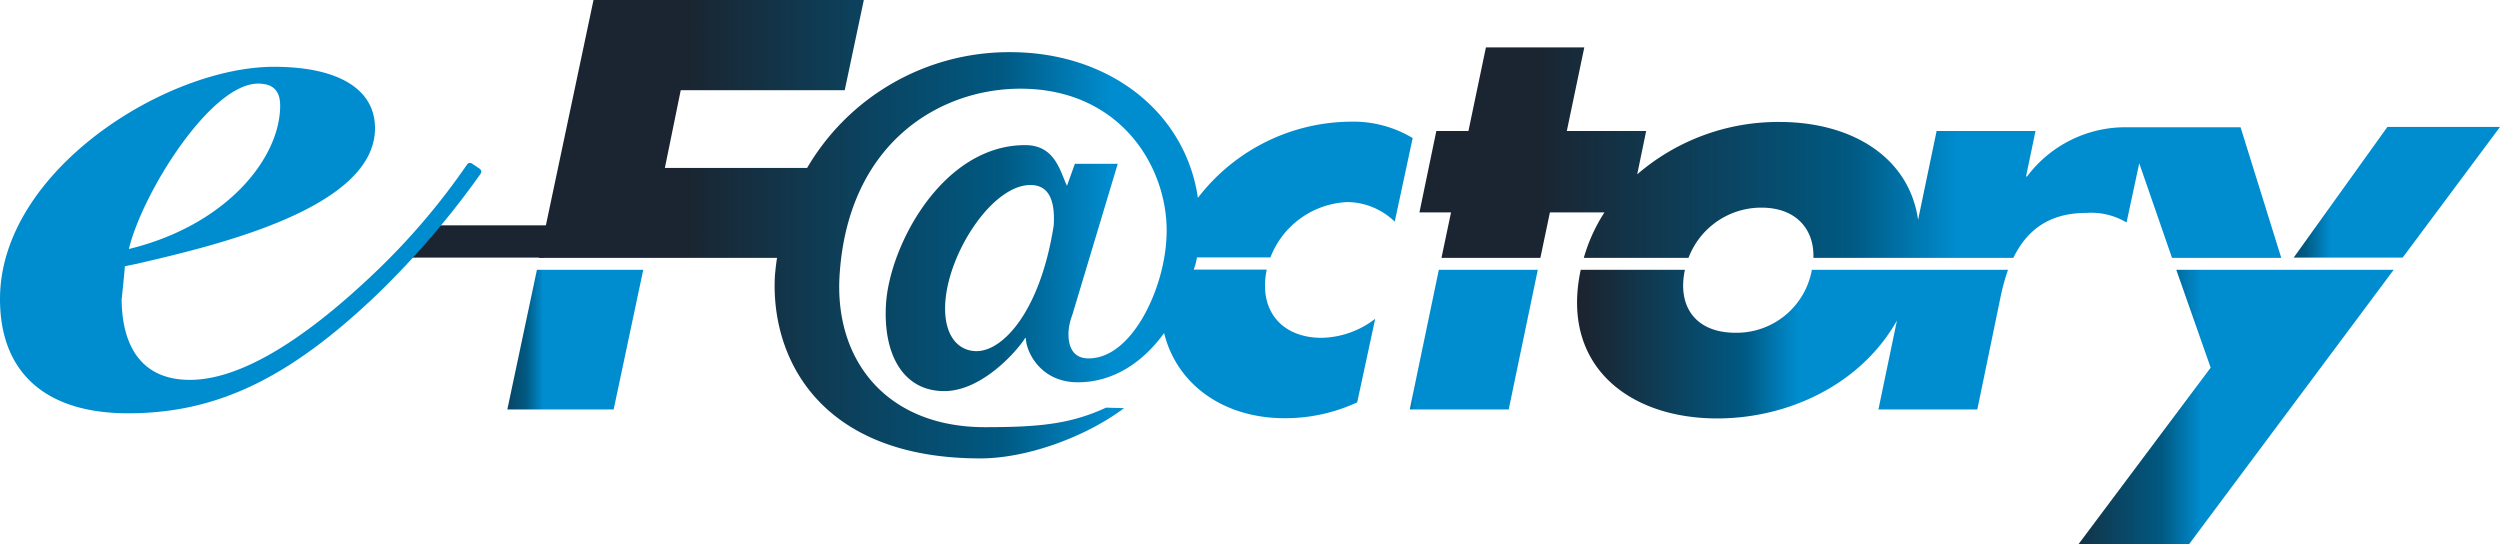
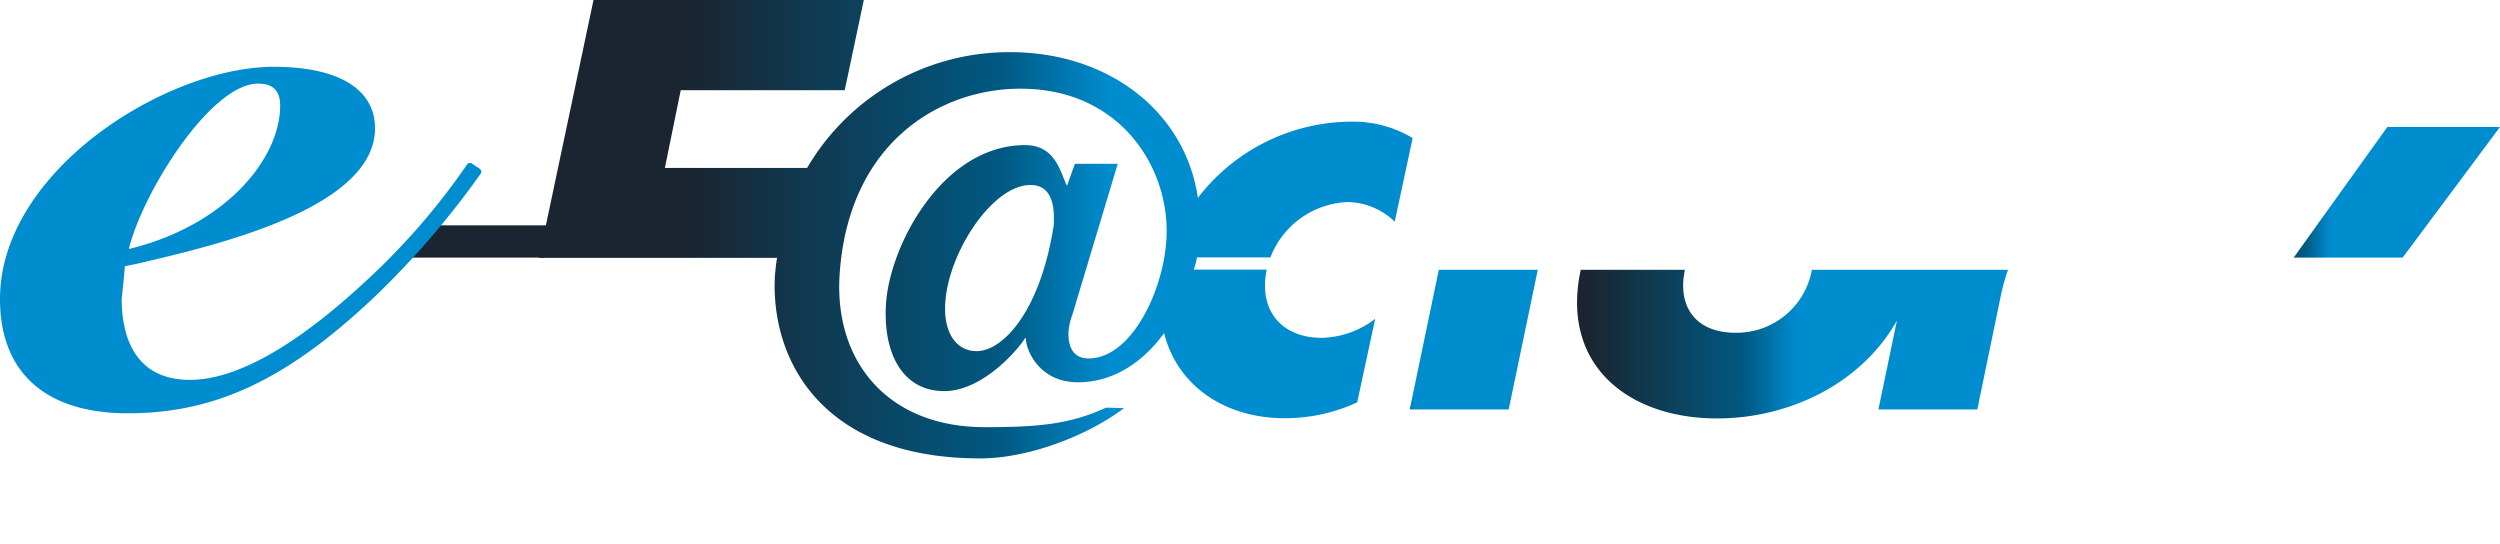
<svg xmlns="http://www.w3.org/2000/svg" xmlns:xlink="http://www.w3.org/1999/xlink" id="Layer_1" data-name="Layer 1" viewBox="0 0 340.26 74.09">
  <defs>
    <style>.cls-1,.cls-2,.cls-3,.cls-4,.cls-5,.cls-6,.cls-7{fill-rule:evenodd;}.cls-1{fill:url(#linear-gradient);}.cls-2{fill:url(#linear-gradient-2);}.cls-3{fill:url(#linear-gradient-3);}.cls-4{fill:url(#linear-gradient-4);}.cls-5{fill:url(#linear-gradient-5);}.cls-6{fill:url(#linear-gradient-6);}.cls-7{fill:url(#linear-gradient-7);}.cls-8{fill:#1a2531;}.cls-9{fill:#008dd0;}</style>
    <linearGradient id="linear-gradient" x1="4302.5" y1="-3547.33" x2="4559.5" y2="-3547.33" gradientTransform="matrix(0.07, 0, 0, -0.07, -240.72, -209.18)" gradientUnits="userSpaceOnUse">
      <stop offset="0" stop-color="#1a2531" />
      <stop offset="0.25" stop-color="#1a2531" />
      <stop offset="0.62" stop-color="#005982" />
      <stop offset="0.75" stop-color="#008dd0" />
      <stop offset="1" stop-color="#008dd0" />
    </linearGradient>
    <linearGradient id="linear-gradient-2" x1="4362.5" y1="-3338.33" x2="6014.5" y2="-3338.33" gradientTransform="matrix(0.07, 0, 0, -0.07, -113.22, 174.72)" xlink:href="#linear-gradient" />
    <linearGradient id="linear-gradient-3" x1="6008.5" y1="-3547.33" x2="6250.5" y2="-3547.33" xlink:href="#linear-gradient" />
    <linearGradient id="linear-gradient-4" x1="7679.1" y1="-3268.83" x2="8069.1" y2="-3268.83" xlink:href="#linear-gradient" />
    <linearGradient id="linear-gradient-5" x1="6026.5" y1="-3193.33" x2="7655.5" y2="-3193.33" gradientTransform="matrix(0.07, 0, 0, -0.07, -113.22, 174.72)" xlink:href="#linear-gradient" />
    <linearGradient id="linear-gradient-6" x1="7272.5" y1="-3674.83" x2="7868.5" y2="-3674.83" xlink:href="#linear-gradient" />
    <linearGradient id="linear-gradient-7" x1="6324.78" y1="-3555.83" x2="7139.5" y2="-3555.83" gradientTransform="matrix(0.07, 0, 0, -0.07, -113.22, 174.72)" xlink:href="#linear-gradient" />
  </defs>
  <g id="Layer_1-2" data-name="Layer_1">
    <g id="_879166346624" data-name=" 879166346624">
-       <polygon class="cls-1" points="87.55 36.72 73.08 36.72 69.05 55.73 83.52 55.73 87.55 36.72" />
-       <path class="cls-2" d="M245.08,383.9H208.29L200.87,419h32.4c-.14.8-.21,1.59-.29,2.38h0c-.64,11.38,6.27,24.91,27.94,24.91h0c6.48,0,14.47-3,19.58-6.84h0l-2.45-.07c-4.82,2.23-9.07,2.66-16.48,2.66h0c-13.25,0-20.45-8.92-19.8-20.52h0c1.08-18.14,13.61-25.55,24.62-25.55h0c14,0,20.45,11.3,19.87,20.44h0c-.36,7-4.75,16.27-10.58,16.27h0c-2.31,0-2.81-1.87-2.74-3.6h0a7.84,7.84,0,0,1,.51-2.3h0l6.19-20.59h-5.83l-1.08,3c-.94-1.94-1.59-5.54-5.69-5.54h0c-11.23,0-18.43,13.61-18.94,21.6h0c-.43,6.84,2.31,11.88,7.92,11.88h0c5.26,0,10.08-5.69,11-7.2h.14c-.14,1.15,1.51,6,7.06,6h0c4.89,0,8.92-2.81,11.73-6.7h0c1.73,7,8.07,11.59,16.42,11.59h0a23.29,23.29,0,0,0,9.86-2.16h0l2.45-11.37a12.35,12.35,0,0,1-7.27,2.59h0c-5.55,0-8.64-3.82-7.49-9.29h-9.94a8.38,8.38,0,0,0,.44-1.66h10A11.76,11.76,0,0,1,311,411.4h0a9.46,9.46,0,0,1,6.34,2.67h0l2.44-11.38a15.66,15.66,0,0,0-8.42-2.23h0a26.44,26.44,0,0,0-20.81,10.37h0C288.85,399.17,278.49,391,265,391h0a31.84,31.84,0,0,0-27.64,15.76H218l2.16-10.58h22.32Zm11.09,41.18c.43-6.84,6.41-16,11.59-16h0c2.37,0,3.38,1.87,3.17,5.47h0c-1.8,11.59-6.84,17.14-10.51,17.14h0c-2.52,0-4.54-2.16-4.25-6.63Z" transform="translate(-127.51 -383.9)" />
+       <path class="cls-2" d="M245.08,383.9H208.29L200.87,419h32.4c-.14.8-.21,1.59-.29,2.38h0c-.64,11.38,6.27,24.91,27.94,24.91h0c6.48,0,14.47-3,19.58-6.84h0l-2.45-.07c-4.82,2.23-9.07,2.66-16.48,2.66h0c-13.25,0-20.45-8.92-19.8-20.52h0c1.08-18.14,13.61-25.55,24.62-25.55h0c14,0,20.45,11.3,19.87,20.44h0c-.36,7-4.75,16.27-10.58,16.27h0c-2.31,0-2.81-1.87-2.74-3.6h0a7.84,7.84,0,0,1,.51-2.3h0l6.19-20.59h-5.83l-1.08,3c-.94-1.94-1.59-5.54-5.69-5.54h0c-11.23,0-18.43,13.61-18.94,21.6c-.43,6.84,2.31,11.88,7.92,11.88h0c5.26,0,10.08-5.69,11-7.2h.14c-.14,1.15,1.51,6,7.06,6h0c4.89,0,8.92-2.81,11.73-6.7h0c1.73,7,8.07,11.59,16.42,11.59h0a23.29,23.29,0,0,0,9.86-2.16h0l2.45-11.37a12.35,12.35,0,0,1-7.27,2.59h0c-5.55,0-8.64-3.82-7.49-9.29h-9.94a8.38,8.38,0,0,0,.44-1.66h10A11.76,11.76,0,0,1,311,411.4h0a9.46,9.46,0,0,1,6.34,2.67h0l2.44-11.38a15.66,15.66,0,0,0-8.42-2.23h0a26.44,26.44,0,0,0-20.81,10.37h0C288.85,399.17,278.49,391,265,391h0a31.84,31.84,0,0,0-27.64,15.76H218l2.16-10.58h22.32Zm11.09,41.18c.43-6.84,6.41-16,11.59-16h0c2.37,0,3.38,1.87,3.17,5.47h0c-1.8,11.59-6.84,17.14-10.51,17.14h0c-2.52,0-4.54-2.16-4.25-6.63Z" transform="translate(-127.51 -383.9)" />
      <polygon class="cls-3" points="209.3 36.72 195.83 36.72 191.87 55.73 205.34 55.73 209.3 36.72" />
      <polygon class="cls-4" points="340.26 17.28 324.93 17.28 312.18 35.06 327.01 35.06 340.26 17.28" />
-       <path class="cls-5" d="M323.7,419h13.46l1.3-6.19h7.42a22.88,22.88,0,0,0-2.81,6.19h14.25a10.59,10.59,0,0,1,9.94-6.84h0c4.75,0,7.2,3,7.06,6.84h27.21c1.8-3.67,4.75-6.12,9.94-6.12h0a9.39,9.39,0,0,1,5.47,1.3h0l1.73-8.06L423.13,419H438l-5.54-17.78H416.94a16.72,16.72,0,0,0-13.54,6.7h-.14l1.29-6.19H391.09l-2.52,12.09c-1.22-8.57-9.07-13.32-18.86-13.32h0a29.34,29.34,0,0,0-19.37,7.13h0l1.22-5.9h-10.8l2.38-11.38H329.75l-2.38,11.38H323l-2.3,11.08H325Z" transform="translate(-127.51 -383.9)" />
-       <polygon class="cls-6" points="325.79 36.72 296.2 36.72 300.88 50.04 282.88 74.08 297.93 74.08 325.79 36.72" />
      <path class="cls-7" d="M400.81,420.62H374.1v.07h0a10.41,10.41,0,0,1-10.37,8.5h0c-5.54,0-7.92-3.67-6.91-8.5h0v-.07H342.64v.07h0c-2.74,12.89,6.48,20.16,18.57,20.16h0c9.87,0,19.66-4.75,24.48-13.32h0l-2.52,12.1h13.46l3.17-15.34A28.08,28.08,0,0,1,400.81,420.62Z" transform="translate(-127.51 -383.9)" />
      <polygon class="cls-8" points="55.15 35.06 74.08 35.06 74.95 30.67 58.53 30.67 55.15 35.06" />
      <path class="cls-9" d="M162.64,395.28c2,0,3,.93,3,3,0,7.13-7.27,16.27-20.59,19.51C146.88,410.18,156.16,395.28,162.64,395.28Zm30.17,11.59-1.08-.72a.47.47,0,0,0-.65.14,93.1,93.1,0,0,1-12.67,14.83c-10.15,9.65-18.58,14.48-25.06,14.48-8.06,0-9.28-6.84-9.28-11,0,0,.43-4,.43-4.46l1.73-.36c10.51-2.45,32.32-7.49,32.32-18.43,0-5.33-5-8.36-13.75-8.36-14.69,0-37.29,14.19-37.29,31.61,0,10,6.19,15.55,17.42,15.55,12,0,21.89-4.68,34-16.27a116.86,116.86,0,0,0,14-16.34.51.51,0,0,0,.08-.36C193,407.08,192.88,406.94,192.81,406.87Z" transform="translate(-127.51 -383.9)" />
    </g>
  </g>
</svg>